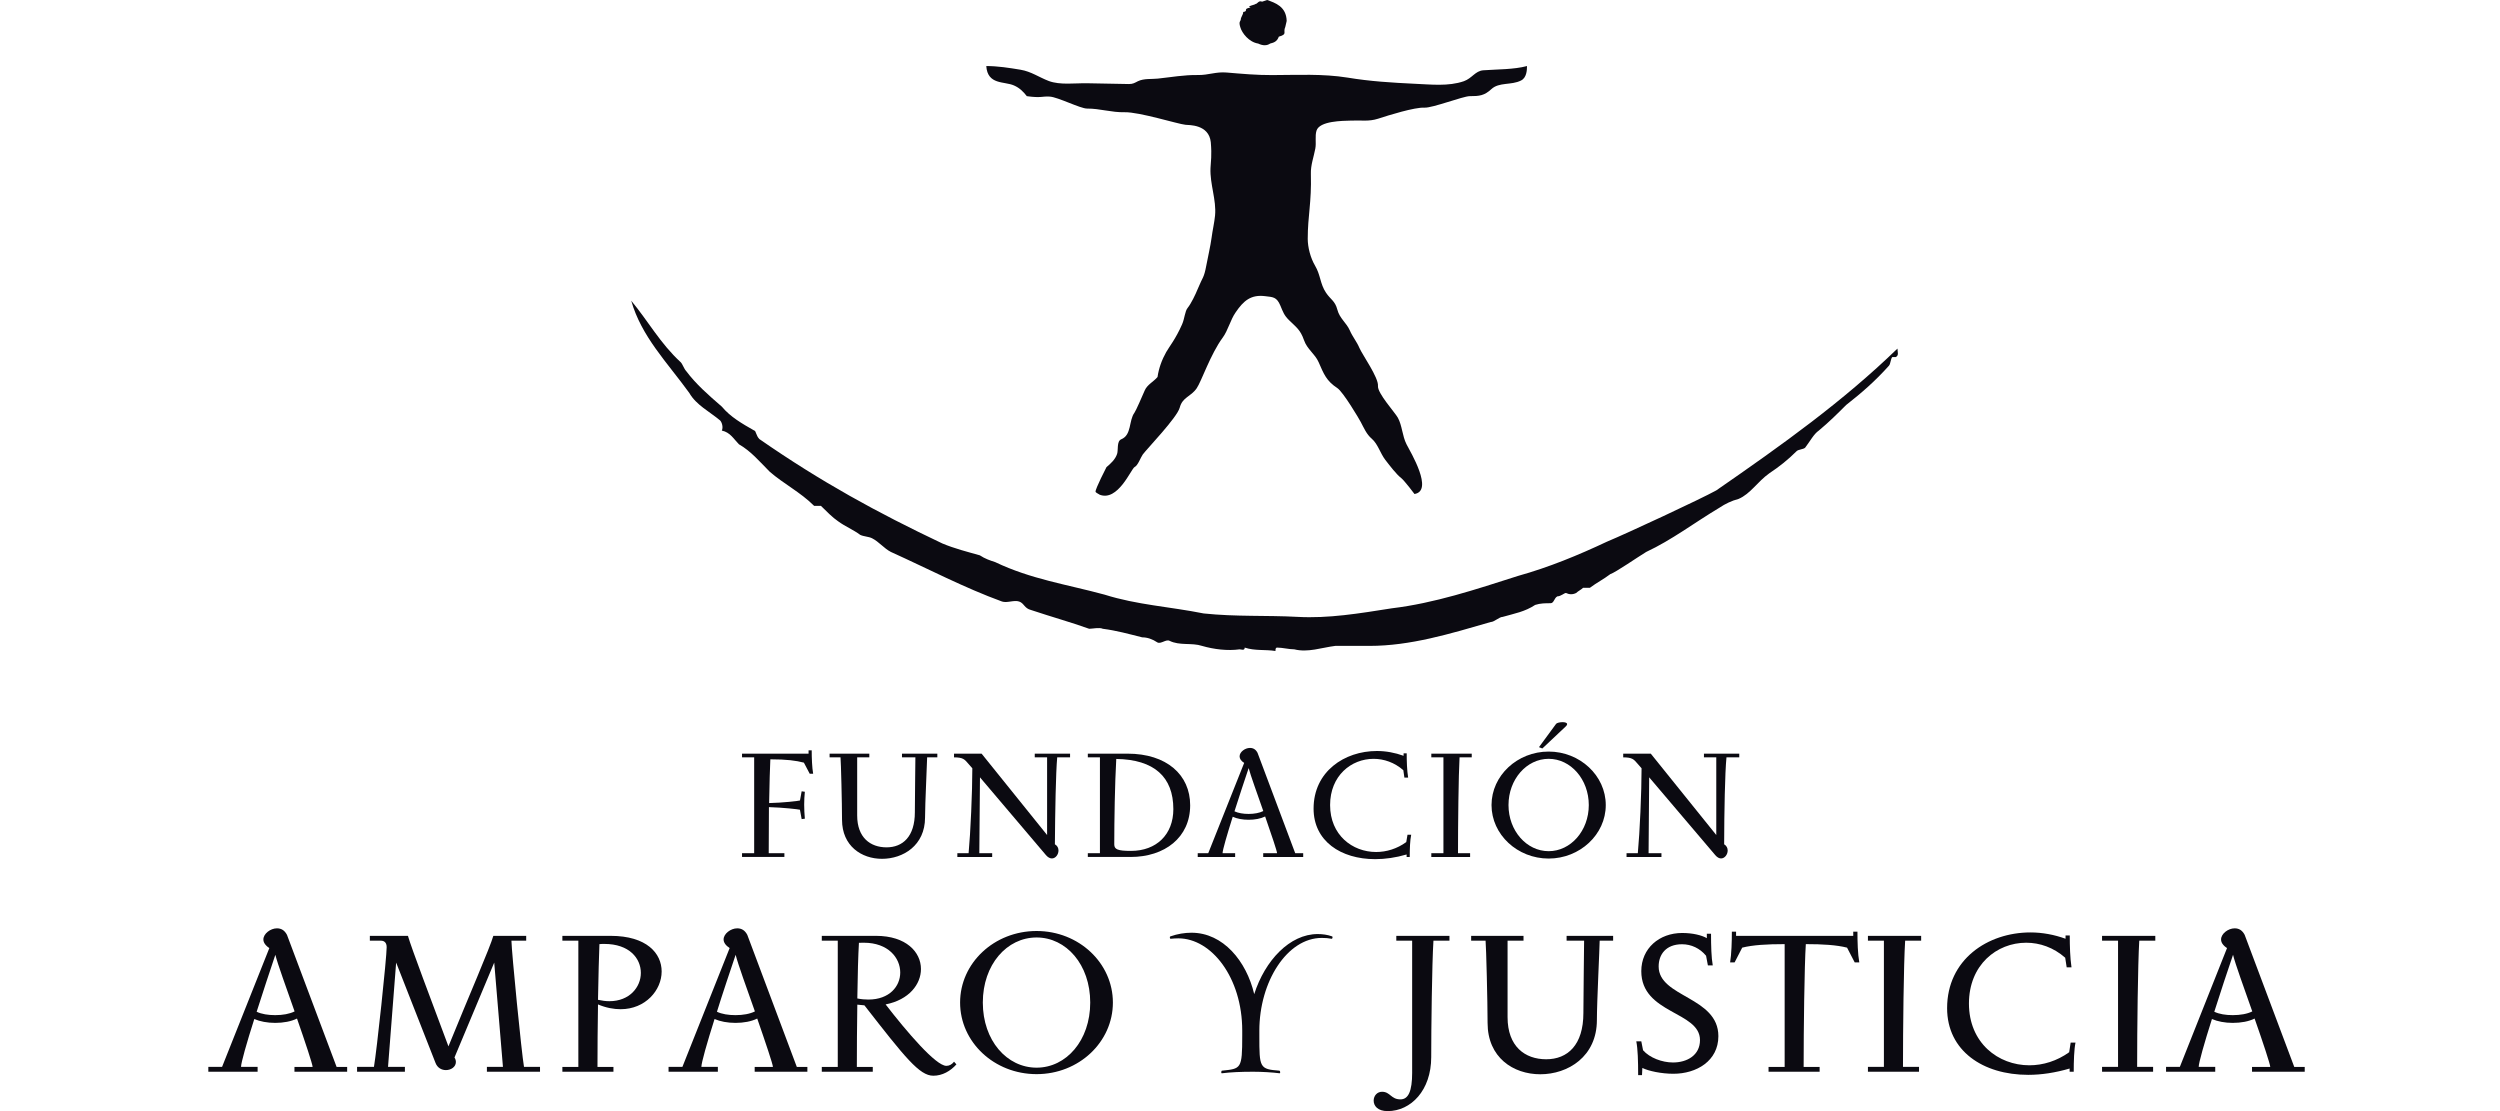
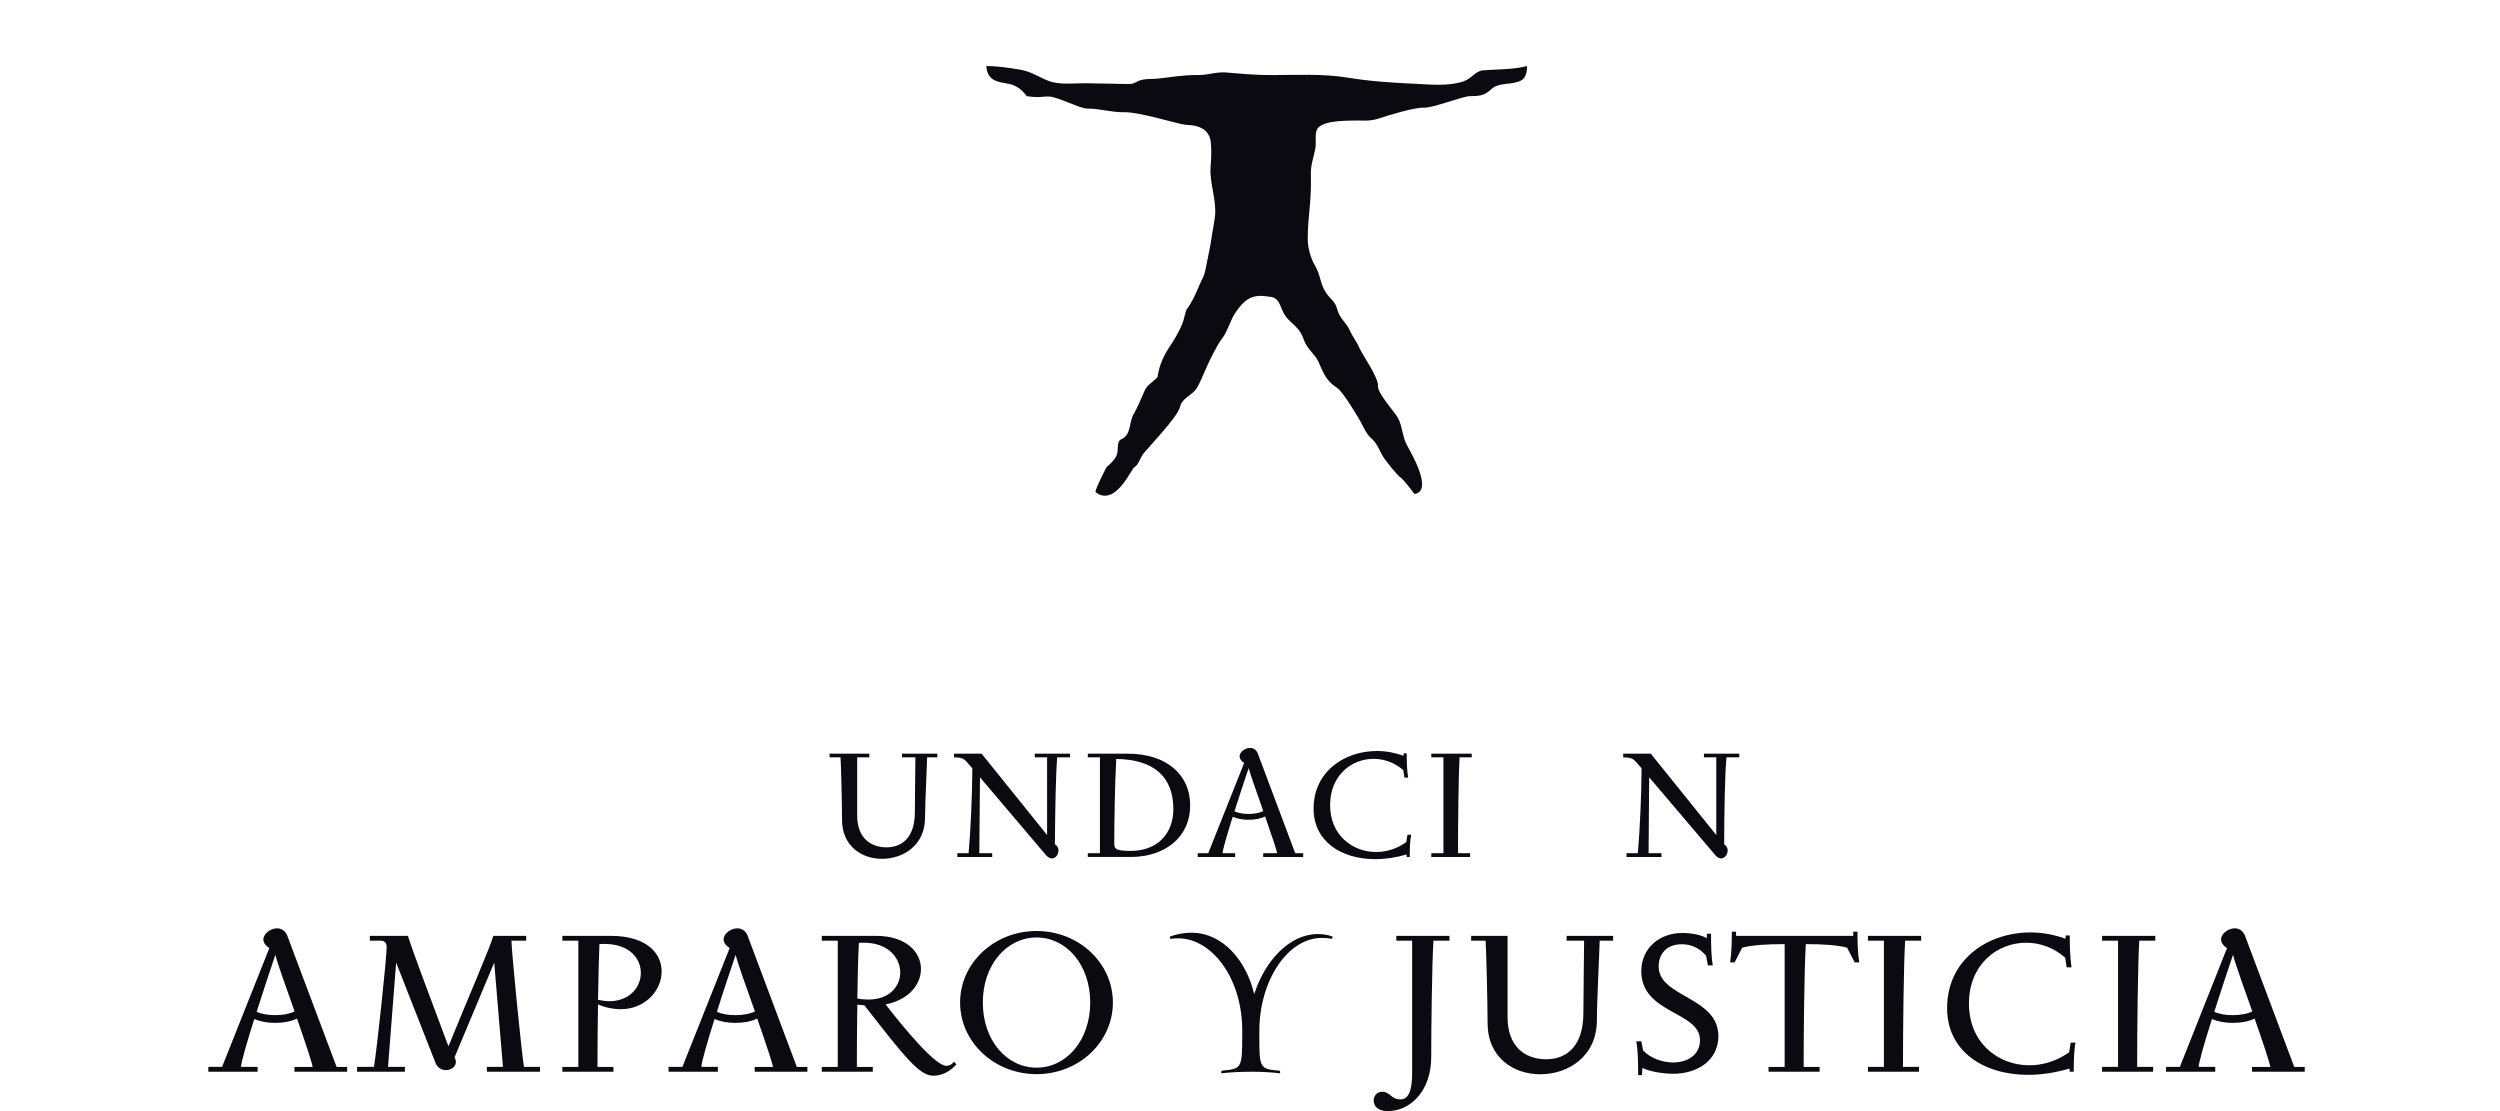
<svg xmlns="http://www.w3.org/2000/svg" width="180" height="80" viewBox="0 0 180 80" fill="none">
  <path fill-rule="evenodd" clip-rule="evenodd" d="M20.662 67.309C20.489 66.984 20.256 66.84 19.939 66.84C19.476 66.84 18.963 67.229 18.963 67.641C18.963 67.859 19.107 68.078 19.393 68.26L15.989 76.816H15V77.165H18.548V76.816H17.354C17.354 76.522 17.756 75.103 18.309 73.369C18.714 73.545 19.24 73.648 19.816 73.648C20.399 73.648 20.966 73.545 21.384 73.336C21.987 75.065 22.508 76.637 22.508 76.817H21.201V77.165H24.995V76.817H24.235L20.662 67.309ZM21.211 72.822C20.848 73.004 20.353 73.09 19.816 73.09C19.307 73.09 18.834 73.016 18.479 72.846C18.81 71.793 19.552 69.549 19.825 68.745C19.995 69.432 20.613 71.109 21.211 72.822Z" fill="#0B0A11" />
  <path fill-rule="evenodd" clip-rule="evenodd" d="M27.419 67.729C27.619 67.729 27.84 67.821 27.84 68.193C27.84 68.968 27.124 75.673 26.924 76.816H25.709V77.164H29.153V76.816H27.938L28.522 69.306L31.354 76.522C31.492 76.891 31.803 77.047 32.105 77.047C32.473 77.047 32.823 76.816 32.823 76.468C32.823 76.367 32.798 76.253 32.723 76.138L35.584 69.306L36.212 76.816H35.057V77.164H38.881V76.816H37.728C37.549 75.79 36.839 68.566 36.823 67.729H37.886V67.381H35.52C35.297 68.193 33.737 71.767 32.288 75.338C31.047 72.009 29.639 68.311 29.371 67.381H26.629V67.729H27.419V67.729Z" fill="#0B0A11" />
  <path fill-rule="evenodd" clip-rule="evenodd" d="M43.056 72.318C43.643 72.567 44.194 72.663 44.684 72.663C46.476 72.663 47.639 71.289 47.639 69.948C47.639 68.644 46.569 67.381 43.959 67.381H40.491V67.729H41.641V76.817H40.491V77.164H44.168V76.817H43.019C43.019 75.569 43.029 73.855 43.056 72.318ZM43.159 67.977C43.282 67.963 43.391 67.963 43.513 67.963C45.317 67.963 46.141 69.005 46.141 70.051C46.141 71.068 45.332 72.086 43.877 72.086C43.619 72.086 43.342 72.05 43.056 71.986C43.082 70.529 43.131 68.49 43.159 67.977Z" fill="#0B0A11" />
  <path fill-rule="evenodd" clip-rule="evenodd" d="M53.805 67.309C53.633 66.984 53.398 66.84 53.08 66.84C52.615 66.84 52.099 67.229 52.099 67.641C52.099 67.859 52.25 68.078 52.535 68.26L49.133 76.816H48.136V77.165H51.686V76.816H50.499C50.499 76.522 50.899 75.103 51.448 73.369C51.85 73.545 52.377 73.648 52.957 73.648C53.539 73.648 54.102 73.545 54.52 73.336C55.121 75.065 55.65 76.637 55.65 76.817H54.337V77.165H58.131V76.817H57.37L53.805 67.309ZM54.353 72.822C53.99 73.004 53.49 73.09 52.958 73.09C52.444 73.09 51.977 73.016 51.62 72.846C51.94 71.793 52.693 69.549 52.966 68.745C53.137 69.432 53.749 71.109 54.353 72.822Z" fill="#0B0A11" />
  <path fill-rule="evenodd" clip-rule="evenodd" d="M63.764 72.318C65.456 71.985 66.309 70.863 66.309 69.768C66.309 68.555 65.249 67.381 63.071 67.381H59.169V67.729H60.319V76.817H59.169V77.164H62.84V76.817H61.693C61.693 75.569 61.703 73.872 61.727 72.335C61.896 72.357 62.068 72.373 62.237 72.384C65.171 76.149 66.202 77.452 67.197 77.452C67.855 77.452 68.432 77.116 68.862 76.636L68.692 76.443C68.531 76.648 68.346 76.741 68.137 76.741C67.376 76.741 65.282 74.28 63.764 72.318ZM61.727 71.89C61.749 70.179 61.792 68.761 61.843 67.882C61.963 67.876 62.096 67.876 62.198 67.876C63.953 67.876 64.817 68.968 64.817 70.022C64.817 71.014 64.041 71.968 62.524 71.968C62.276 71.968 62.013 71.947 61.727 71.89Z" fill="#0B0A11" />
  <path fill-rule="evenodd" clip-rule="evenodd" d="M74.635 67.032C71.581 67.032 69.127 69.338 69.127 72.184C69.127 75.03 71.581 77.338 74.635 77.338C77.677 77.338 80.128 75.03 80.128 72.184C80.128 69.338 77.677 67.032 74.635 67.032ZM74.635 67.498C76.769 67.498 78.496 69.45 78.496 72.184C78.496 74.916 76.769 76.872 74.635 76.872C72.493 76.872 70.763 74.916 70.763 72.184C70.763 69.45 72.493 67.498 74.635 67.498Z" fill="#0B0A11" />
  <path fill-rule="evenodd" clip-rule="evenodd" d="M101.676 77.216C101.676 78.597 101.392 79.155 100.828 79.155C100.149 79.155 100.098 78.607 99.507 78.607C99.157 78.607 98.904 78.894 98.904 79.245C98.904 79.613 99.18 80 99.91 80C101.585 80 103.048 78.509 103.048 76.111C103.048 74.116 103.101 69.421 103.208 67.729H104.361V67.381H100.534V67.729H101.675V77.216H101.676Z" fill="#0B0A11" />
-   <path fill-rule="evenodd" clip-rule="evenodd" d="M115.176 67.729H116.145V67.381H112.795V67.729H114.056C114.056 68.106 114.004 71.738 114.004 72.939C114.004 75.248 112.861 76.267 111.327 76.267C109.796 76.267 108.545 75.348 108.545 73.237V67.729H109.693V67.381H105.923V67.729H106.962C107.004 68.144 107.106 72.15 107.106 73.648C107.106 76.138 108.95 77.347 110.901 77.347C112.888 77.347 114.976 76.083 114.976 73.44C114.976 72.151 115.176 68.182 115.176 67.729Z" fill="#0B0A11" />
+   <path fill-rule="evenodd" clip-rule="evenodd" d="M115.176 67.729H116.145V67.381H112.795V67.729H114.056C114.056 68.106 114.004 71.738 114.004 72.939C114.004 75.248 112.861 76.267 111.327 76.267C109.796 76.267 108.545 75.348 108.545 73.237V67.729V67.381H105.923V67.729H106.962C107.004 68.144 107.106 72.15 107.106 73.648C107.106 76.138 108.95 77.347 110.901 77.347C112.888 77.347 114.976 76.083 114.976 73.44C114.976 72.151 115.176 68.182 115.176 67.729Z" fill="#0B0A11" />
  <path fill-rule="evenodd" clip-rule="evenodd" d="M120.456 76.499C119.675 76.499 118.774 76.162 118.3 75.618L118.174 74.978H117.813C117.922 75.516 117.947 76.391 117.947 77.41H118.224L118.249 76.892C118.708 77.117 119.624 77.311 120.485 77.311C122.147 77.311 123.723 76.39 123.723 74.602C123.723 71.755 119.423 71.811 119.423 69.586C119.423 68.724 119.949 67.986 121.105 67.986C121.768 67.986 122.389 68.272 122.837 68.814L122.968 69.508H123.318C123.217 68.956 123.194 68.077 123.194 67.227H122.892V67.547C122.515 67.334 121.876 67.175 121.114 67.175C119.478 67.175 118.173 68.273 118.173 69.924C118.173 73.006 122.399 72.804 122.399 74.885C122.4 75.982 121.466 76.499 120.456 76.499Z" fill="#0B0A11" />
  <path fill-rule="evenodd" clip-rule="evenodd" d="M128.495 67.977V76.818H127.335V77.165H131.013V76.818H129.862C129.862 74.147 129.915 69.587 130.019 67.977C131.239 67.977 132.23 68.038 132.988 68.23L133.538 69.292H133.869C133.759 68.682 133.736 67.811 133.736 67.078H133.434V67.381H124.997V67.078H124.694C124.694 67.811 124.667 68.683 124.569 69.292H124.892L125.439 68.23C126.202 68.038 127.209 67.977 128.495 67.977Z" fill="#0B0A11" />
  <path fill-rule="evenodd" clip-rule="evenodd" d="M137.171 67.729H138.323V67.381H134.491V67.729H135.641V76.816H134.491V77.164H138.169V76.816H137.015C137.015 74.117 137.062 69.421 137.171 67.729Z" fill="#0B0A11" />
  <path fill-rule="evenodd" clip-rule="evenodd" d="M140.192 72.588C140.192 75.657 142.77 77.389 146.031 77.389C146.979 77.389 147.99 77.235 149.013 76.934V77.164H149.308C149.308 76.433 149.333 75.557 149.436 75.065H149.088L148.981 75.761C148.102 76.39 147.101 76.701 146.115 76.701C143.869 76.701 141.764 75.091 141.764 72.254C141.764 69.471 143.762 67.876 145.887 67.876C146.868 67.876 147.858 68.22 148.695 68.956L148.801 69.647H149.148C149.046 68.968 149.022 68.092 149.022 67.355H148.719V67.59C147.909 67.296 147.045 67.135 146.195 67.135C143.109 67.135 140.192 69.085 140.192 72.588Z" fill="#0B0A11" />
  <path fill-rule="evenodd" clip-rule="evenodd" d="M154.027 67.729H155.182V67.381H151.348V67.729H152.499V76.816H151.348V77.164H155.023V76.816H153.874C153.874 74.117 153.925 69.421 154.027 67.729Z" fill="#0B0A11" />
  <path fill-rule="evenodd" clip-rule="evenodd" d="M161.616 67.309C161.443 66.984 161.212 66.84 160.897 66.84C160.426 66.84 159.917 67.229 159.917 67.641C159.917 67.859 160.058 68.078 160.346 68.26L156.949 76.816H155.955V77.165H159.497V76.816H158.306C158.306 76.522 158.709 75.103 159.26 73.369C159.664 73.545 160.19 73.648 160.757 73.648C161.351 73.648 161.918 73.545 162.331 73.336C162.939 75.065 163.458 76.637 163.458 76.817H162.145V77.165H165.94V76.817H165.186L161.616 67.309ZM162.164 72.822C161.802 73.004 161.299 73.09 160.758 73.09C160.254 73.09 159.784 73.016 159.429 72.846C159.755 71.793 160.503 69.549 160.779 68.745C160.947 69.432 161.565 71.109 162.164 72.822Z" fill="#0B0A11" />
  <path fill-rule="evenodd" clip-rule="evenodd" d="M95.909 67.418C95.563 67.297 95.22 67.252 94.873 67.252C92.866 67.252 91.075 69.154 90.304 71.578C89.741 69.198 88.065 67.156 85.787 67.156C85.302 67.156 84.783 67.238 84.27 67.419C84.186 67.453 84.246 67.604 84.281 67.593C84.465 67.576 84.625 67.561 84.842 67.561C87.226 67.561 89.441 70.388 89.441 74.204V74.587C89.441 76.971 89.362 76.948 87.97 77.089C87.938 77.107 87.893 77.292 87.984 77.275C88.623 77.198 89.332 77.165 90.23 77.165C90.871 77.165 91.641 77.212 92.125 77.275C92.202 77.292 92.177 77.107 92.125 77.089C90.682 76.981 90.673 76.873 90.673 74.587V74.204C90.673 70.696 92.664 67.53 95.17 67.53C95.434 67.53 95.646 67.547 95.89 67.593C95.923 67.603 95.982 67.453 95.909 67.418Z" fill="#0B0A11" />
-   <path fill-rule="evenodd" clip-rule="evenodd" d="M55.363 58.113C56.358 58.14 57.484 58.269 57.596 58.301L57.719 58.975L57.949 58.946C57.919 58.603 57.901 58.257 57.901 57.927C57.901 57.589 57.919 57.338 57.949 57.007L57.719 56.974L57.599 57.634C57.503 57.671 56.337 57.801 55.377 57.821C55.398 56.355 55.441 55.24 55.465 54.671C56.645 54.671 57.309 54.761 57.88 54.91L58.301 55.711H58.547C58.468 55.25 58.443 54.587 58.443 54.024H58.217V54.262H53.426V54.529H54.3V61.428H53.426V61.701H56.476V61.428H55.348C55.348 60.503 55.356 59.239 55.363 58.113Z" fill="#0B0A11" />
  <path fill-rule="evenodd" clip-rule="evenodd" d="M66.754 54.53H67.488V54.263H64.943V54.53H65.908C65.908 54.811 65.87 57.571 65.87 58.482C65.87 60.238 64.996 61.009 63.83 61.009C62.672 61.009 61.717 60.315 61.717 58.713V54.53H62.591V54.263H59.731V54.53H60.517C60.55 54.834 60.626 57.88 60.626 59.022C60.626 60.912 62.03 61.835 63.504 61.835C65.022 61.835 66.603 60.875 66.603 58.865C66.603 57.88 66.754 54.87 66.754 54.53Z" fill="#0B0A11" />
  <path fill-rule="evenodd" clip-rule="evenodd" d="M70.558 55.968L75.312 61.571C75.453 61.733 75.6 61.808 75.734 61.808C76.004 61.808 76.211 61.522 76.211 61.236C76.211 61.058 76.13 60.894 75.952 60.788C75.969 58.454 76.018 55.644 76.119 54.53H77.045V54.263H74.502V54.53H75.391V60.121L70.675 54.263H68.689V54.53C69.341 54.53 69.451 54.672 69.726 54.995L70.008 55.317C70.008 57.023 69.879 59.939 69.74 61.429H68.929V61.702H71.437V61.429H70.511L70.558 55.968Z" fill="#0B0A11" />
  <path fill-rule="evenodd" clip-rule="evenodd" d="M81.4 61.702C83.853 61.702 85.692 60.306 85.692 57.979C85.692 55.785 83.997 54.263 81.182 54.263H78.323V54.529H79.195V61.429H78.323V61.701H81.4V61.702ZM80.227 60.794C80.227 59.093 80.27 56.408 80.371 54.644C83.099 54.686 84.481 55.937 84.481 58.258C84.481 60.082 83.267 61.265 81.427 61.265C80.467 61.265 80.227 61.151 80.227 60.794Z" fill="#0B0A11" />
  <path fill-rule="evenodd" clip-rule="evenodd" d="M90.543 54.204C90.416 53.96 90.237 53.851 89.997 53.851C89.637 53.851 89.251 54.146 89.251 54.459C89.251 54.624 89.358 54.794 89.581 54.928L86.994 61.43H86.236V61.702H88.93V61.43H88.025C88.025 61.206 88.338 60.132 88.756 58.806C89.061 58.947 89.462 59.023 89.9 59.023C90.343 59.023 90.767 58.947 91.09 58.787C91.549 60.102 91.949 61.297 91.949 61.43H90.951V61.702H93.83V61.43H93.255L90.543 54.204ZM90.957 58.396C90.682 58.534 90.301 58.603 89.901 58.603C89.511 58.603 89.153 58.541 88.882 58.416C89.128 57.613 89.701 55.909 89.904 55.301C90.037 55.82 90.503 57.093 90.957 58.396Z" fill="#0B0A11" />
  <path fill-rule="evenodd" clip-rule="evenodd" d="M94.578 58.22C94.578 60.557 96.537 61.859 99.015 61.859C99.729 61.859 100.501 61.75 101.277 61.522V61.702H101.5C101.5 61.139 101.523 60.476 101.606 60.102H101.34L101.251 60.629C100.595 61.109 99.828 61.344 99.082 61.344C97.371 61.344 95.767 60.121 95.767 57.966C95.767 55.85 97.288 54.636 98.9 54.636C99.643 54.636 100.402 54.897 101.04 55.454L101.116 55.988H101.386C101.302 55.471 101.282 54.8 101.282 54.242H101.058V54.417C100.44 54.194 99.787 54.072 99.138 54.072C96.793 54.072 94.578 55.556 94.578 58.22Z" fill="#0B0A11" />
  <path fill-rule="evenodd" clip-rule="evenodd" d="M105.088 54.53H105.965V54.263H103.055V54.53H103.927V61.429H103.055V61.702H105.848V61.429H104.976C104.976 59.377 105.013 55.814 105.088 54.53Z" fill="#0B0A11" />
-   <path fill-rule="evenodd" clip-rule="evenodd" d="M111.504 54.113C109.255 54.113 107.39 55.837 107.39 57.965C107.39 60.089 109.255 61.816 111.504 61.816C113.745 61.816 115.615 60.089 115.615 57.965C115.615 55.837 113.745 54.113 111.504 54.113ZM111.504 54.635C113.091 54.635 114.393 56.112 114.393 57.965C114.393 59.816 113.091 61.285 111.504 61.285C109.914 61.285 108.612 59.816 108.612 57.965C108.612 56.112 109.914 54.635 111.504 54.635ZM112.713 52.323C112.803 52.243 112.831 52.181 112.831 52.135C112.831 52.038 112.68 51.995 112.505 51.995C112.319 51.995 112.089 52.046 112.038 52.119L110.807 53.795L111.048 53.891L112.713 52.323Z" fill="#0B0A11" />
  <path fill-rule="evenodd" clip-rule="evenodd" d="M118.741 55.968L123.501 61.571C123.637 61.733 123.787 61.808 123.913 61.808C124.183 61.808 124.393 61.522 124.393 61.236C124.393 61.058 124.313 60.894 124.139 60.788C124.145 58.454 124.196 55.644 124.306 54.53H125.227V54.263H122.684V54.53H123.572V60.121L118.856 54.263H116.871V54.53C117.524 54.53 117.637 54.672 117.912 54.995L118.193 55.317C118.193 57.023 118.065 59.939 117.923 61.429H117.111V61.702H119.624V61.429H118.698L118.741 55.968Z" fill="#0B0A11" />
-   <path fill-rule="evenodd" clip-rule="evenodd" d="M92.641 1.511C92.609 1.658 92.57 1.803 92.54 1.944C92.353 2.341 92.732 2.455 92.074 2.64C91.961 2.963 91.753 3.067 91.451 3.136C91.227 3.289 90.948 3.308 90.588 3.136C89.936 3.036 89.42 2.393 89.297 1.944C89.184 1.573 89.297 1.534 89.332 1.439C89.332 1.217 89.511 1.077 89.511 0.864C89.936 0.792 89.435 0.639 90.044 0.542C89.695 0.444 90.364 0.355 90.399 0.284C90.507 0.284 90.599 0.104 90.706 0.104C90.706 0.066 90.912 0.146 90.912 0.108C91.027 0.072 91.125 0.034 91.237 0C91.808 0.205 92.616 0.464 92.641 1.511Z" fill="#0B0A11" />
  <path fill-rule="evenodd" clip-rule="evenodd" d="M79.665 33.636C79.981 33.369 80.297 33.082 80.43 32.685C80.528 32.409 80.39 31.771 80.727 31.63C81.497 31.316 81.258 30.28 81.686 29.707C81.782 29.586 82.263 28.472 82.422 28.108C82.601 27.693 83.061 27.48 83.342 27.145C83.433 26.511 83.653 25.905 83.968 25.348C84.179 24.974 84.649 24.404 85.109 23.355C85.299 22.926 85.308 22.414 85.513 22.166C85.764 21.853 86.075 21.204 86.236 20.806C86.601 19.913 86.681 20.049 86.856 19.108C86.964 18.536 87.156 17.698 87.234 17.118C87.294 16.631 87.438 16.009 87.484 15.519C87.591 14.397 87.106 13.254 87.156 12.105C87.177 11.635 87.261 11.209 87.177 10.241C87.04 8.936 85.588 9.014 85.355 8.985C84.792 8.928 82.045 8.058 80.967 8.08C80.037 8.104 79.194 7.812 78.27 7.817C77.789 7.821 76.177 6.992 75.583 6.955C75.033 6.917 74.977 7.072 73.933 6.924C73.663 6.583 73.413 6.333 73.01 6.154C72.315 5.842 71.103 6.128 71.012 4.755C71.84 4.755 72.662 4.885 73.48 5.021C74.252 5.152 74.808 5.564 75.516 5.833C76.33 6.137 77.401 5.979 78.266 5.994C79.272 6.007 80.281 6.032 81.29 6.051C81.575 6.052 81.697 5.967 81.932 5.847C82.371 5.638 82.898 5.707 83.358 5.66C84.344 5.557 85.246 5.386 86.254 5.402C87.005 5.414 87.549 5.154 88.321 5.222C89.42 5.315 90.492 5.412 91.595 5.406C93.403 5.402 95.231 5.301 97.019 5.587C98.641 5.857 100.22 5.953 101.866 6.032C103.017 6.08 104.281 6.234 105.398 5.847C105.986 5.639 106.216 5.107 106.793 5.061C107.775 4.989 109.005 5.009 109.944 4.755C109.944 5.057 109.915 5.601 109.514 5.796C108.821 6.151 107.938 5.899 107.382 6.414C106.871 6.886 106.52 6.924 105.814 6.924C105.351 6.924 103.131 7.782 102.565 7.751C101.869 7.71 99.97 8.302 99.218 8.548C98.537 8.765 98.039 8.649 97.258 8.683C96.684 8.703 95.006 8.697 94.787 9.411C94.667 9.812 94.781 10.273 94.704 10.693C94.592 11.292 94.36 11.902 94.383 12.524C94.439 14.606 94.157 15.523 94.157 17.194C94.157 17.81 94.357 18.575 94.683 19.126C95.087 19.808 95.042 20.43 95.467 21.068C95.799 21.571 96.122 21.653 96.288 22.291C96.451 22.926 96.942 23.237 97.186 23.789C97.385 24.251 97.688 24.597 97.879 25.055C98.101 25.559 99.264 27.195 99.214 27.786C99.163 28.305 100.435 29.694 100.644 30.073C100.96 30.645 100.96 31.379 101.269 31.988C101.567 32.564 103.24 35.342 101.843 35.568C101.855 35.564 101.106 34.603 100.918 34.448C100.507 34.127 100.072 33.531 99.745 33.116C99.377 32.637 99.209 31.972 98.771 31.592C98.387 31.266 98.208 30.821 97.973 30.383C97.88 30.198 96.713 28.222 96.288 27.942C95.496 27.424 95.312 26.922 94.94 26.074C94.673 25.471 94.113 25.149 93.887 24.488C93.622 23.732 93.336 23.569 92.809 23.05C92.448 22.696 92.376 22.451 92.186 22.001C91.921 21.373 91.656 21.394 91.101 21.325C90.074 21.194 89.542 21.641 88.967 22.489C88.596 23.013 88.414 23.796 88.035 24.309C87.161 25.489 86.5 27.467 86.161 27.957C85.73 28.579 85.141 28.581 84.938 29.357C84.748 30.066 82.575 32.322 82.28 32.722C82.126 32.936 81.932 33.514 81.69 33.628C81.448 33.741 80.49 36.158 79.154 35.61C79.194 35.61 78.888 35.479 78.879 35.404C78.858 35.199 79.665 33.636 79.665 33.636Z" fill="#0B0A11" />
-   <path d="M45.449 21.652C46.676 23.13 47.539 24.728 49.014 26.083C49.136 26.202 49.266 26.577 49.39 26.698C50.123 27.675 50.981 28.419 51.973 29.279C52.584 30.017 53.444 30.51 54.307 31C54.43 31 54.43 31.369 54.679 31.615C59.107 34.69 63.167 36.908 67.842 39.126C68.706 39.492 69.685 39.739 70.549 39.984C70.917 40.23 71.29 40.354 71.656 40.473C74.24 41.708 76.825 42.079 79.532 42.815C81.866 43.553 84.203 43.676 86.667 44.169C89.005 44.415 91.22 44.293 93.426 44.415C95.648 44.538 97.86 44.169 100.202 43.799C103.273 43.432 106.232 42.447 109.303 41.465C111.517 40.846 113.61 39.985 115.701 39.001C117.177 38.386 122.467 35.923 123.573 35.308C128.372 31.987 132.681 28.91 136.617 25.098C136.617 25.341 136.74 25.585 136.494 25.711H136.243C136.125 25.833 136.125 26.203 136.002 26.333C135.016 27.436 134.031 28.293 132.922 29.16C132.309 29.775 131.692 30.387 130.956 31C130.593 31.25 130.344 31.741 129.971 32.233C129.848 32.356 129.48 32.356 129.357 32.483C128.741 33.096 128.127 33.588 127.388 34.079C126.528 34.691 126.038 35.555 125.175 35.923C124.679 36.049 124.195 36.29 123.821 36.542C121.971 37.649 120.375 38.877 118.528 39.739C117.917 40.109 116.32 41.215 115.946 41.335C115.455 41.709 114.964 41.95 114.47 42.323H113.979C113.858 42.448 113.61 42.569 113.483 42.694C113.245 42.815 112.992 42.815 112.75 42.694C112.62 42.694 112.382 42.938 112.13 42.938C111.89 43.064 111.89 43.432 111.639 43.432C111.272 43.432 110.904 43.432 110.532 43.554C109.791 44.045 109.055 44.17 108.192 44.416C107.948 44.416 107.585 44.786 107.33 44.786C104.378 45.641 101.547 46.504 98.6 46.504H96.14C95.153 46.627 94.17 47 93.187 46.752C92.815 46.752 92.324 46.627 91.957 46.627C91.834 46.627 91.834 46.752 91.834 46.872C91.1 46.752 90.352 46.872 89.619 46.627C89.619 46.872 89.371 46.752 89.25 46.752C88.386 46.873 87.4 46.752 86.544 46.504C85.803 46.259 84.938 46.504 84.202 46.136C83.957 46.012 83.592 46.381 83.341 46.259C82.972 46.013 82.604 45.889 82.24 45.889C81.25 45.641 80.389 45.399 79.402 45.272C79.158 45.156 78.667 45.272 78.421 45.272C77.068 44.787 75.715 44.416 74.239 43.922C73.744 43.8 73.744 43.433 73.377 43.31C73.009 43.185 72.513 43.433 72.147 43.31C69.439 42.324 66.855 40.966 64.145 39.74C63.657 39.494 63.283 39.002 62.792 38.757C62.553 38.632 62.179 38.632 61.934 38.509C61.441 38.14 60.826 37.892 60.337 37.527C59.964 37.28 59.475 36.787 59.106 36.421H58.617C57.625 35.432 56.395 34.82 55.413 33.957C54.678 33.219 54.068 32.483 53.202 31.988C52.832 31.617 52.583 31.13 51.972 31.001C52.088 30.756 51.972 30.388 51.842 30.267C51.108 29.648 50.122 29.16 49.631 28.294C48.029 26.083 46.184 24.233 45.449 21.652Z" fill="#0B0A11" />
</svg>